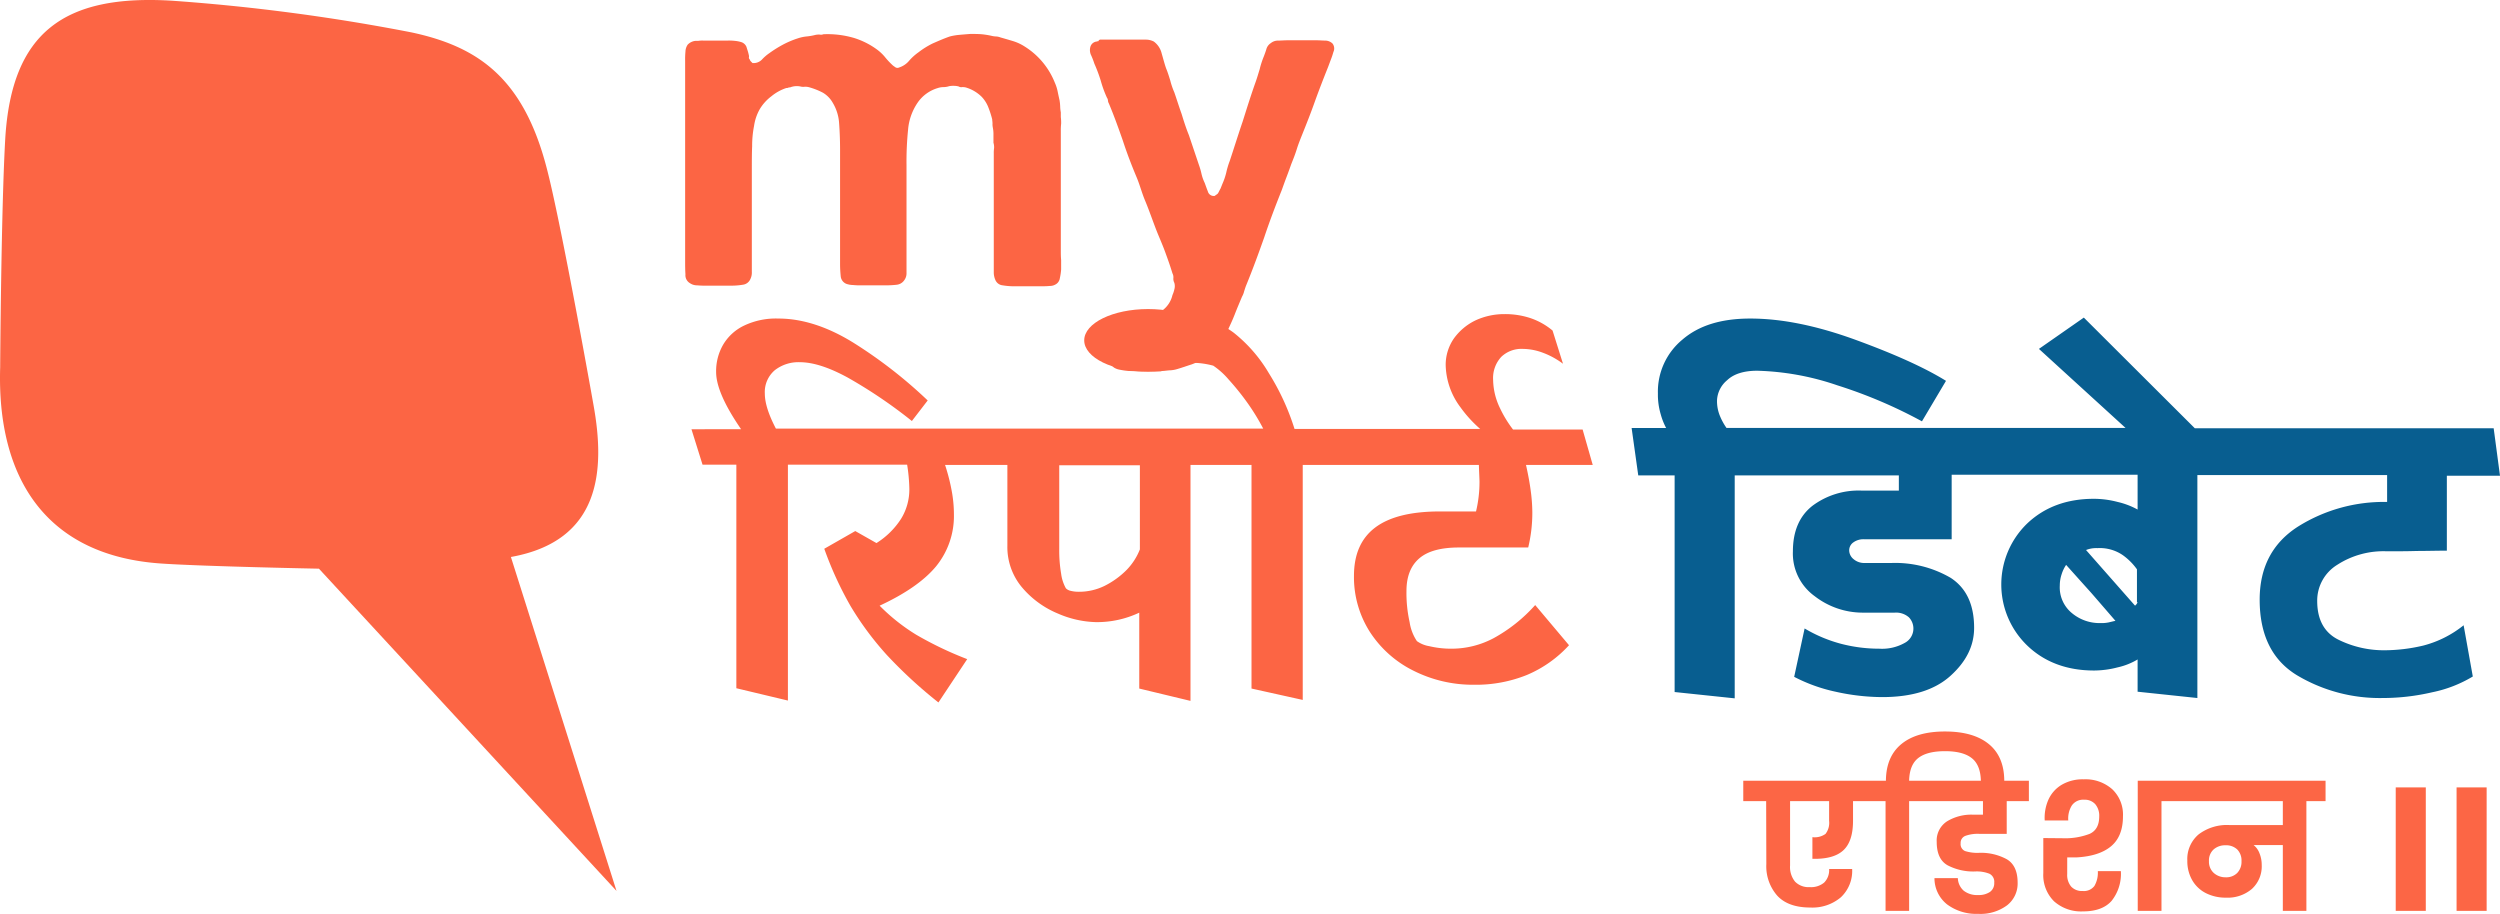
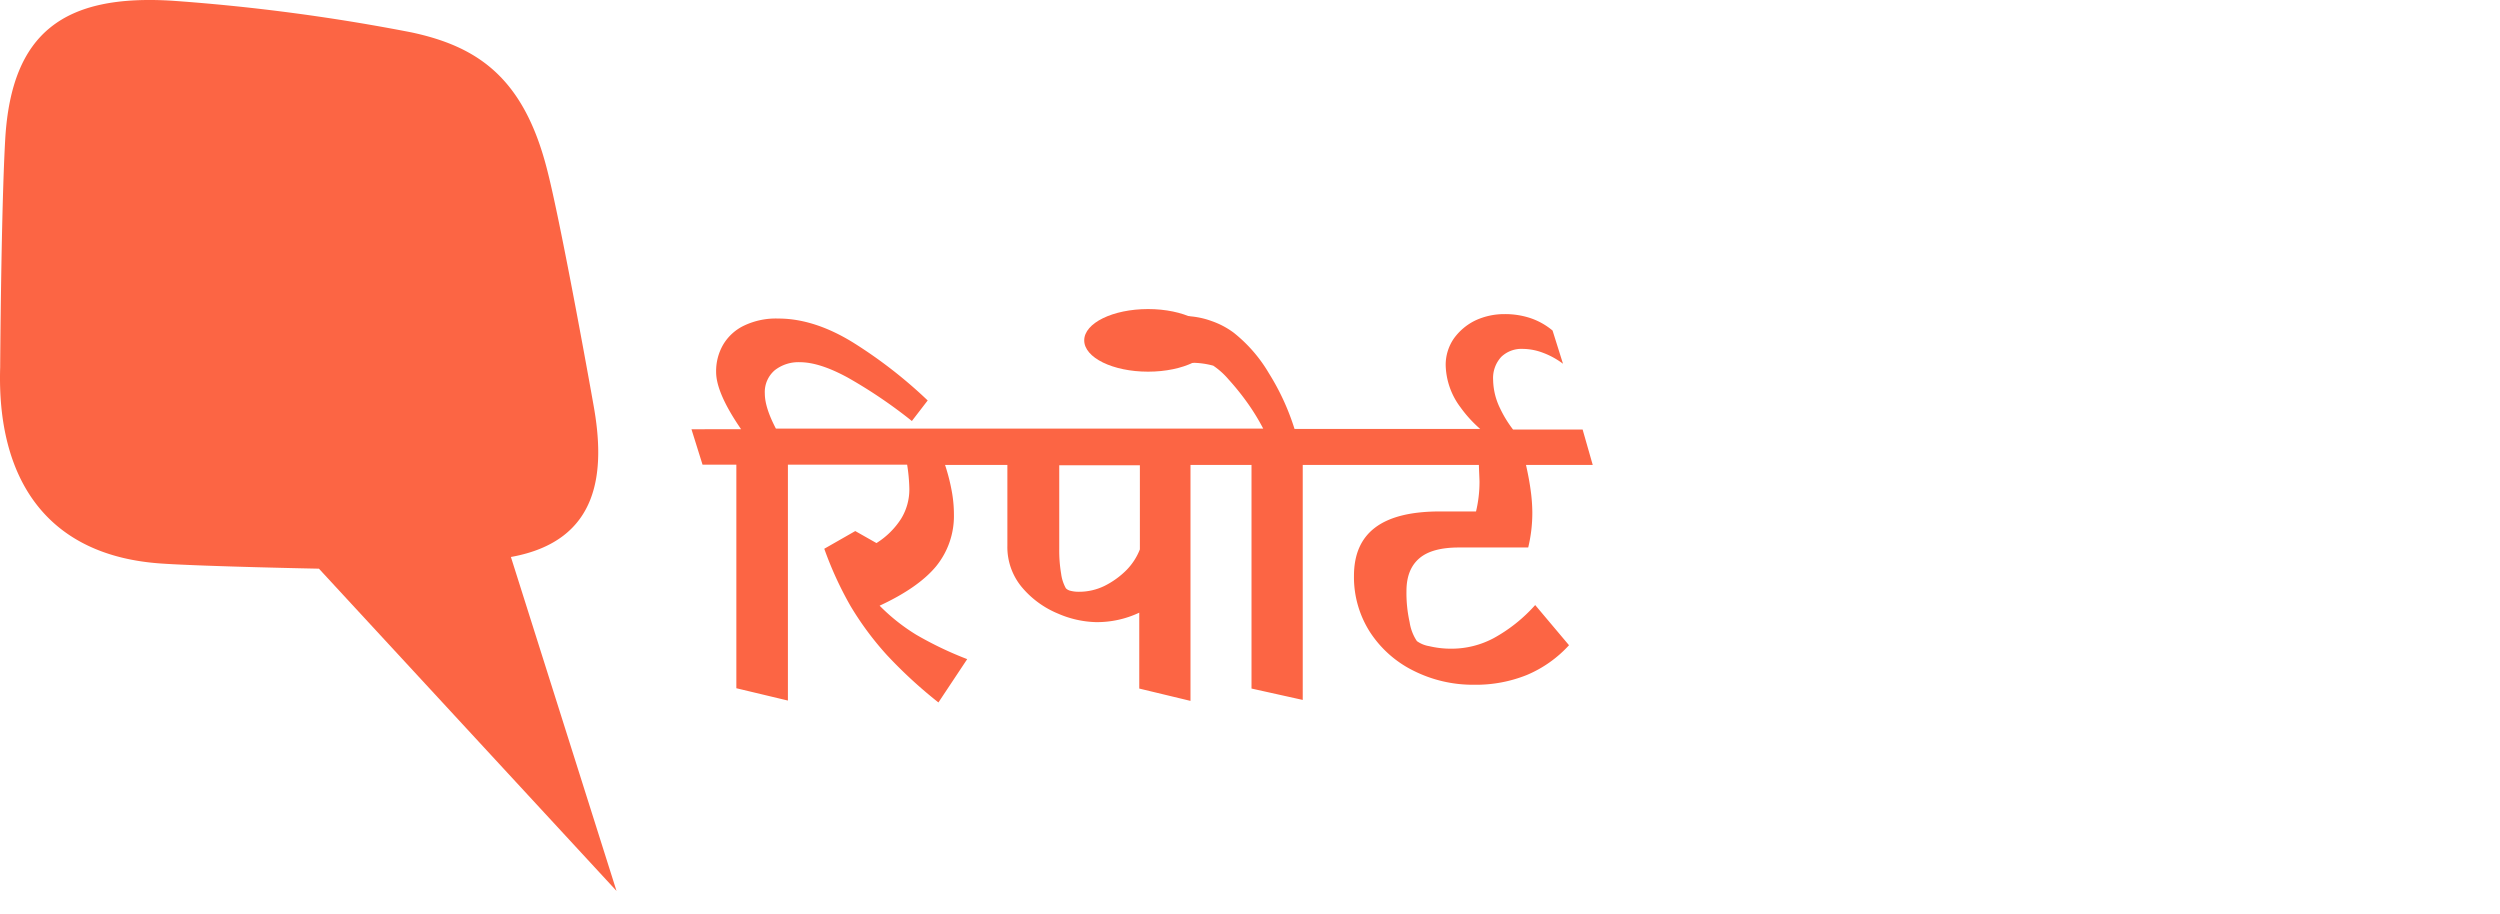
<svg xmlns="http://www.w3.org/2000/svg" width="554.418" height="202.663" viewBox="0 0 554.418 202.663">
  <g id="Group_27122" data-name="Group 27122" transform="translate(-21123 -14051)">
    <g id="logo-myreport-debate-hi" transform="translate(21118.355 14046.231)">
-       <path id="Path_131857" data-name="Path 131857" d="M696.205,177.925a37.633,37.633,0,0,1-8.626,1.052,22.772,22.772,0,0,1-10.169-2.314c-3.156-1.543-4.769-4.418-4.769-8.626a9.315,9.315,0,0,1,4.418-7.995,18.863,18.863,0,0,1,11.01-3.016c2.244,0,4.488,0,6.662-.07,2.174,0,4.418-.07,6.662-.07V140.265h11.782l-1.4-10.52H645.5L620.886,105.2l-9.958,6.943,19.216,17.532h-88.5a13.521,13.521,0,0,1-1.4-2.525,8.581,8.581,0,0,1-.7-3.717,6.155,6.155,0,0,1,2.244-4.348c1.473-1.4,3.717-2.1,6.662-2.1a59.278,59.278,0,0,1,17.743,3.226,105.922,105.922,0,0,1,18.795,7.995l5.33-8.977c-4.629-2.875-11.291-5.891-19.917-9.047s-16.41-4.769-23.494-4.769c-6.452,0-11.431,1.543-15.078,4.7a14.97,14.97,0,0,0-5.4,11.922,15.39,15.39,0,0,0,.631,4.629,14.868,14.868,0,0,0,1.192,3.016H520.6l1.473,10.519h8.065v48.039l13.325,1.4V140.195h36.4v3.366h-8.346a17.113,17.113,0,0,0-10.8,3.366c-2.875,2.244-4.348,5.61-4.348,10.1a11.653,11.653,0,0,0,4.839,9.958,17.41,17.41,0,0,0,10.52,3.647h7.223a4.286,4.286,0,0,1,3.156,1.052,3.6,3.6,0,0,1-.982,5.681,10.225,10.225,0,0,1-5.61,1.262,33.606,33.606,0,0,1-8.345-1.052,31.5,31.5,0,0,1-8.205-3.436l-2.314,10.73a36.249,36.249,0,0,0,9.187,3.3,47.981,47.981,0,0,0,10.309,1.192c6.592,0,11.642-1.543,15.148-4.7s5.26-6.662,5.26-10.66c0-5.19-1.753-8.836-5.19-11.081a24.414,24.414,0,0,0-13.114-3.3h-5.961a3.6,3.6,0,0,1-2.455-.842,2.536,2.536,0,0,1-.982-1.894,2.137,2.137,0,0,1,.912-1.823,3.785,3.785,0,0,1,2.455-.7h19.356V140.055h41.236v7.714a17.15,17.15,0,0,0-4.418-1.683,20.914,20.914,0,0,0-5.26-.7c-6.031,0-10.94,1.823-14.8,5.47a18.8,18.8,0,0,0,0,27.07c3.787,3.647,8.766,5.54,14.8,5.54a20.915,20.915,0,0,0,5.26-.7,14.8,14.8,0,0,0,4.418-1.753v7.153l13.255,1.4V140.125h42.078v5.961a35.8,35.8,0,0,0-19.777,5.47c-5.68,3.647-8.486,9.047-8.486,16.2,0,7.784,2.735,13.395,8.275,16.761a35.81,35.81,0,0,0,19.005,5.049A48.511,48.511,0,0,0,698.1,188.3a28.333,28.333,0,0,0,9.047-3.507l-2.034-11.361A23.737,23.737,0,0,1,696.205,177.925Zm-69.849-5.119a8,8,0,0,1-1.823.14,9.539,9.539,0,0,1-6.242-2.174,7.368,7.368,0,0,1-2.735-6.171,7.944,7.944,0,0,1,.421-2.525,7.833,7.833,0,0,1,.982-2.034c1.823,2.034,3.647,4.068,5.54,6.171,1.823,2.1,3.647,4.208,5.4,6.242C627.478,172.525,626.987,172.665,626.356,172.805Zm6.452-4.488a1.756,1.756,0,0,1-.281.491l-.281.281-10.87-12.343a5.986,5.986,0,0,1,2.525-.421,9.031,9.031,0,0,1,5.61,1.543,13.391,13.391,0,0,1,3.156,3.156v7.294Z" transform="translate(-154.116 -29.999)" fill="#085e90" />
      <g id="Group_27121" data-name="Group 27121" transform="translate(4.645 4.769)">
        <g id="Group_27119" data-name="Group 27119">
          <path id="Path_131858" data-name="Path 131858" d="M141.367,202.347,75.375,130.884s-25.107-.491-34.644-1.122C14.712,128.149,3.912,110.617,4.684,86.211c0,0,.21-34.5,1.122-50.634,1.4-23.7,13.114-32.12,37.029-30.647a439.438,439.438,0,0,1,53.018,7.013c14.8,3.156,24.9,10.1,30.086,30.3,2.595,9.958,7.995,39.2,10.309,52.247,2.665,14.657,1.613,30.226-18.3,33.8Z" transform="translate(-4.645 -4.769)" fill="#fc6544" />
        </g>
        <path id="Path_131859" data-name="Path 131859" d="M401.29,175.913a19.836,19.836,0,0,1-9.538,2.384,20.825,20.825,0,0,1-4.839-.561,6.457,6.457,0,0,1-2.735-1.122,10.219,10.219,0,0,1-1.613-4.208,29.593,29.593,0,0,1-.7-6.873c0-3.3.982-5.681,2.875-7.294s4.839-2.384,8.766-2.384h15.358a32.779,32.779,0,0,0,.912-7.784,37.269,37.269,0,0,0-.351-4.769c-.21-1.613-.561-3.577-1.052-5.751h14.8l-2.244-7.855H405.5a25.635,25.635,0,0,1-2.875-4.7,14.859,14.859,0,0,1-1.543-6.312,6.905,6.905,0,0,1,1.823-5.119,6.46,6.46,0,0,1,4.769-1.753,12.924,12.924,0,0,1,4.418.842,17.606,17.606,0,0,1,4.488,2.455l-2.314-7.364a15.214,15.214,0,0,0-5.049-2.805,17.908,17.908,0,0,0-5.681-.842,15.148,15.148,0,0,0-6.382,1.4,12.685,12.685,0,0,0-4.769,4,10.27,10.27,0,0,0-1.823,5.891,16.122,16.122,0,0,0,3.3,9.4,27.6,27.6,0,0,0,4.348,4.769H357.038a53,53,0,0,0-5.681-12.343,32.475,32.475,0,0,0-7.784-8.977,18.033,18.033,0,0,0-4.909-2.595,18.251,18.251,0,0,0-6.242-1.122,25.538,25.538,0,0,0-9.608,1.543l3.016,10.029a33.431,33.431,0,0,1,7.784-1.192,18.324,18.324,0,0,1,5.4.631,16.772,16.772,0,0,1,3.366,3.016,56.774,56.774,0,0,1,4.138,5.119,48.364,48.364,0,0,1,3.577,5.821H242.025c-1.613-3.086-2.455-5.681-2.455-7.784a6.341,6.341,0,0,1,2.244-5.19,8.524,8.524,0,0,1,5.47-1.753c2.945,0,6.452,1.122,10.59,3.366a107.429,107.429,0,0,1,14.307,9.678l3.507-4.558a103.428,103.428,0,0,0-16.41-12.764c-5.751-3.577-11.361-5.4-16.691-5.4a16.38,16.38,0,0,0-7.574,1.543,10.757,10.757,0,0,0-4.7,4.278,11.707,11.707,0,0,0-1.543,6.031c0,3.086,1.823,7.294,5.54,12.694H223.3l2.455,7.855h7.5v49.582L244.69,189.8V137.482h26.439a37.778,37.778,0,0,1,.491,5.4,12.42,12.42,0,0,1-1.823,6.592,17.475,17.475,0,0,1-5.47,5.4l-4.7-2.665-6.873,3.927a78.741,78.741,0,0,0,5.821,12.694,68.159,68.159,0,0,0,7.995,10.8,102.271,102.271,0,0,0,11.5,10.59l6.382-9.608a78.562,78.562,0,0,1-11.291-5.4,42.649,42.649,0,0,1-8.135-6.452c5.751-2.665,9.958-5.61,12.553-8.766a17.667,17.667,0,0,0,3.927-11.431,28.8,28.8,0,0,0-.491-5.26,43.273,43.273,0,0,0-1.473-5.751H293.36v17.883a13.906,13.906,0,0,0,3.3,9.327,20.815,20.815,0,0,0,7.925,5.751A22.472,22.472,0,0,0,313,172.407a21.911,21.911,0,0,0,9.608-2.1v16.831l11.361,2.735V137.552H347.5v49.582l11.361,2.525V137.552h39.062c.07,2.034.14,3.3.14,3.717a28.307,28.307,0,0,1-.771,6.592H389.3c-6.452,0-11.221,1.192-14.377,3.577s-4.7,5.961-4.7,10.73a22.573,22.573,0,0,0,3.577,12.483,24.374,24.374,0,0,0,9.678,8.556,29.248,29.248,0,0,0,13.255,3.086,30.261,30.261,0,0,0,11.852-2.174,26.692,26.692,0,0,0,9.327-6.592l-7.5-8.906A34.663,34.663,0,0,1,401.29,175.913Zm-78.546-19.636a13.672,13.672,0,0,1-2.945,4.558,18.592,18.592,0,0,1-4.839,3.507,12.8,12.8,0,0,1-5.751,1.332,7.237,7.237,0,0,1-1.823-.21,2.07,2.07,0,0,1-1.052-.561,9,9,0,0,1-1.052-3.226,30.983,30.983,0,0,1-.421-5.47V137.622h17.883v18.655Z" transform="translate(-69.957 -34.439)" fill="#fc6544" />
        <g id="Group_27120" data-name="Group 27120" transform="translate(151.94 7.526)">
-           <path id="Path_131860" data-name="Path 131860" d="M251.947,15.57a20.754,20.754,0,0,1,6.873.842,17.276,17.276,0,0,1,5.19,2.665,10.145,10.145,0,0,1,1.543,1.473,16.81,16.81,0,0,0,1.543,1.683,3.416,3.416,0,0,0,.7.561.864.864,0,0,0,.982.14,4.807,4.807,0,0,0,2.244-1.543,11.576,11.576,0,0,1,2.034-1.823,18.268,18.268,0,0,1,3.156-1.964c1.122-.491,2.384-1.052,3.787-1.543a13.491,13.491,0,0,1,2.034-.351q1.157-.105,2.525-.21c.842,0,1.683,0,2.525.07a17.637,17.637,0,0,1,2.174.351,4.736,4.736,0,0,0,.982.14,3.091,3.091,0,0,1,.982.21c.982.281,1.964.561,2.875.842a10.434,10.434,0,0,1,2.525,1.192,16.748,16.748,0,0,1,6.662,7.995,9.178,9.178,0,0,1,.631,1.964c.14.7.281,1.332.421,1.964a10.54,10.54,0,0,1,.14,1.4,7.724,7.724,0,0,0,.14,1.262v1.052a9.414,9.414,0,0,1,.07,1.473,12.963,12.963,0,0,0-.07,1.613V63.679c0,.561,0,1.192.07,1.964v2.1a13.569,13.569,0,0,1-.281,1.894,1.9,1.9,0,0,1-.631,1.192,2.5,2.5,0,0,1-1.613.561c-.7.07-1.4.07-2.174.07h-5.61a15.213,15.213,0,0,1-2.665-.21,1.943,1.943,0,0,1-1.613-1.192,4.16,4.16,0,0,1-.351-1.613V42.009a7.212,7.212,0,0,1,.07-1.192,3.474,3.474,0,0,0-.14-1.192v-2.1a7.728,7.728,0,0,0-.14-1.262,3.7,3.7,0,0,1-.07-.912c0-.351-.07-.631-.07-.912a21.991,21.991,0,0,0-.912-2.805,7.215,7.215,0,0,0-1.4-2.174,8.365,8.365,0,0,0-3.577-2.1,3.145,3.145,0,0,0-.771-.07,1.08,1.08,0,0,1-.771-.14,4.139,4.139,0,0,0-.982-.14,5.669,5.669,0,0,0-1.122.07,3.971,3.971,0,0,1-1.262.21,3.971,3.971,0,0,0-1.262.21,8.228,8.228,0,0,0-4.418,3.156,12.422,12.422,0,0,0-2.174,6.031,70.137,70.137,0,0,0-.351,7.925V68.518a2.559,2.559,0,0,1-.561,1.683,2.314,2.314,0,0,1-1.543.912,21.374,21.374,0,0,1-2.244.14h-5.681a15.254,15.254,0,0,1-1.823-.07A4.665,4.665,0,0,1,257,70.9,2.012,2.012,0,0,1,255.8,69.22c-.07-.771-.14-1.613-.14-2.665V41.168c0-2.034-.07-3.927-.21-5.821a9.985,9.985,0,0,0-1.4-4.558,6.076,6.076,0,0,0-2.174-2.244,15.474,15.474,0,0,0-3.226-1.262,3.414,3.414,0,0,0-.842-.07,2.411,2.411,0,0,1-.982-.07,4.06,4.06,0,0,0-2.244.21.89.89,0,0,0-.421.07.89.89,0,0,1-.421.07,10.278,10.278,0,0,0-3.3,1.823,9.977,9.977,0,0,0-2.595,2.875,10.6,10.6,0,0,0-1.262,3.717,22.7,22.7,0,0,0-.421,4.488c-.07,1.613-.07,3.366-.07,5.26V68.238a3.3,3.3,0,0,1-.351,1.683,2.079,2.079,0,0,1-1.613,1.192,15.215,15.215,0,0,1-2.665.21H226a19.04,19.04,0,0,1-2.034-.07,2.755,2.755,0,0,1-1.613-.491,2.041,2.041,0,0,1-.982-1.964c-.07-.982-.07-1.964-.07-3.016V21.461a17.759,17.759,0,0,1,.07-2.034,2.877,2.877,0,0,1,.491-1.543,2.745,2.745,0,0,1,1.683-.842h.631a5.668,5.668,0,0,1,1.122-.07h5.47a11.887,11.887,0,0,1,1.613.07,7.072,7.072,0,0,1,1.4.281,1.856,1.856,0,0,1,1.122,1.052c.14.491.351,1.052.491,1.683a1.743,1.743,0,0,1,.07.561.434.434,0,0,0,.14.491,1.13,1.13,0,0,0,.281.491l.351.351a2.558,2.558,0,0,0,2.1-.771,9.6,9.6,0,0,1,1.613-1.4,27.108,27.108,0,0,1,3.016-1.894,20.252,20.252,0,0,1,3.3-1.4,9.184,9.184,0,0,1,1.894-.421,12.39,12.39,0,0,0,2.034-.351,3.726,3.726,0,0,1,.982-.07A1.246,1.246,0,0,0,251.947,15.57Z" transform="translate(-221.3 -15.5)" fill="#fc6544" />
-           <path id="Path_131861" data-name="Path 131861" d="M351.543,17.3h10.1a3.883,3.883,0,0,1,1.823.421,4.607,4.607,0,0,1,1.753,2.665c.351,1.192.631,2.314.982,3.3.351.842.631,1.753.912,2.665a17.044,17.044,0,0,0,.912,2.665c.561,1.613,1.052,3.226,1.613,4.769.491,1.613.982,3.156,1.613,4.7l2.244,6.662a16.036,16.036,0,0,1,.561,1.964,9.342,9.342,0,0,0,.7,1.964c.21.561.421,1.192.7,1.894a1.349,1.349,0,0,0,1.543.982c.14-.14.281-.21.351-.281.07,0,.21-.14.351-.281.21-.351.351-.7.561-1.052l.421-1.052a14.469,14.469,0,0,0,.842-2.455,18.184,18.184,0,0,1,.771-2.595c.982-2.945,1.893-5.891,2.875-8.766.912-2.875,1.823-5.821,2.875-8.766.351-.982.631-1.964.912-2.875a18.731,18.731,0,0,1,.912-2.805c.21-.561.421-1.122.561-1.613a2.319,2.319,0,0,1,.982-1.332,2.5,2.5,0,0,1,1.613-.561c.631,0,1.333-.07,2.1-.07h6.452c.7,0,1.4.07,2.034.07a2.382,2.382,0,0,1,1.473.631,1.79,1.79,0,0,1,.21,1.894,15.781,15.781,0,0,1-.561,1.683l-.631,1.683c-.982,2.455-1.964,4.979-2.875,7.5-.912,2.595-1.894,5.049-2.875,7.5-.421,1.052-.842,2.1-1.192,3.226s-.771,2.174-1.192,3.226c-.351.982-.7,1.964-1.052,2.875s-.7,1.894-1.052,2.875c-1.4,3.506-2.735,7.013-3.927,10.59-1.262,3.577-2.525,7.013-3.927,10.449-.21.491-.351.982-.491,1.4a4.7,4.7,0,0,1-.491,1.262c-.561,1.332-1.122,2.665-1.613,3.927s-1.052,2.455-1.613,3.647a16.755,16.755,0,0,1-2.034,3.226,15.063,15.063,0,0,1-2.875,2.665,13.556,13.556,0,0,1-3.016,1.543c-1.122.351-2.244.771-3.507,1.122a6.917,6.917,0,0,1-1.683.21,6.916,6.916,0,0,0-1.683.21h-4.769c-.771,0-1.543-.07-2.244-.07a15.831,15.831,0,0,1-2.034-.281,3.538,3.538,0,0,1-1.332-.491,2.325,2.325,0,0,1-.7-.982c-.14-.421-.21-.842-.351-1.4V81.329q0-2,1.262-2.525a6.157,6.157,0,0,1,1.4-.281,3.63,3.63,0,0,1,1.543.14h3.927a3.52,3.52,0,0,1,.842-.14,1.867,1.867,0,0,0,.842-.21,5.889,5.889,0,0,0,4.208-4.348,6.52,6.52,0,0,0,.421-1.262,2.617,2.617,0,0,0,0-1.473,1.9,1.9,0,0,1-.21-1.052,1.9,1.9,0,0,0-.21-1.052c-.421-1.4-.912-2.805-1.4-4.138-.491-1.4-1.052-2.735-1.613-4.068s-1.052-2.665-1.543-4-.982-2.665-1.543-4c-.351-.842-.631-1.683-.912-2.525s-.561-1.683-.912-2.525c-1.122-2.665-2.174-5.4-3.086-8.205-.982-2.805-1.964-5.54-3.086-8.205a1.568,1.568,0,0,1-.21-.7,1.119,1.119,0,0,0-.21-.561,25.37,25.37,0,0,1-1.4-3.857,33.755,33.755,0,0,0-1.4-3.717,17.63,17.63,0,0,0-.7-1.823,2.623,2.623,0,0,1-.14-2.034,1.639,1.639,0,0,1,1.4-1.052.762.762,0,0,1,.351-.07C351.262,17.37,351.4,17.37,351.543,17.3Z" transform="translate(-259.532 -16.038)" fill="#fc6544" />
-         </g>
+           </g>
        <ellipse id="Ellipse_199" data-name="Ellipse 199" cx="14.166" cy="6.943" rx="14.166" ry="6.943" transform="translate(240.444 68.539)" fill="#fc6544" />
      </g>
    </g>
-     <path id="Path_131862" data-name="Path 131862" d="M-56.043-24.336H-60.06v4.368q0,4.563-2.164,6.552t-6.844,1.872v-4.8a4.121,4.121,0,0,0,2.905-.722,4,4,0,0,0,.8-2.906v-4.368h-8.658v14.274A5.135,5.135,0,0,0-72.91-6.474a4.2,4.2,0,0,0,3.256,1.209,4.54,4.54,0,0,0,3.2-1.014,3.9,3.9,0,0,0,1.092-3h5.109A8.012,8.012,0,0,1-62.77-3,9.742,9.742,0,0,1-69.537-.741q-4.875,0-7.312-2.613a9.88,9.88,0,0,1-2.437-7.02l-.039-13.962H-84.4V-28.86h28.353Zm3.276-4.524q.039-5.343,3.432-8.132t9.672-2.788q6.279,0,9.691,2.769T-26.52-28.9v1.638h-5.187v-1.287q0-3.666-1.95-5.265t-6.006-1.6q-3.978,0-5.928,1.521t-2.028,5.031h4.212v4.524h-4.212V0h-5.226V-24.336H-57.1V-28.86ZM-32.1-17.082a8.063,8.063,0,0,0-3.042.448,1.649,1.649,0,0,0-1.053,1.657A1.638,1.638,0,0,0-35.2-13.26a8.939,8.939,0,0,0,3.062.39,11.986,11.986,0,0,1,6.182,1.424q2.4,1.424,2.4,5.207A6.123,6.123,0,0,1-25.9-1.229a9.894,9.894,0,0,1-6.4,1.892,10.855,10.855,0,0,1-6.883-2.086A7.4,7.4,0,0,1-42-7.254h5.187a3.872,3.872,0,0,0,1.306,2.789,4.831,4.831,0,0,0,3.179.955A4.459,4.459,0,0,0-29.7-4.193a2.351,2.351,0,0,0,.956-2.047A1.989,1.989,0,0,0-29.8-8.229a7.583,7.583,0,0,0-3.159-.507A12.337,12.337,0,0,1-39.078-10.1Q-41.5-11.466-41.5-15.288a5.06,5.06,0,0,1,2.282-4.563,10.362,10.362,0,0,1,5.752-1.482h2.223v-3h-14.2V-28.86H-21.06v4.524h-4.914v7.254Zm19.539,8.931a4,4,0,0,0,.878,2.769,3.26,3.26,0,0,0,2.555.975A2.914,2.914,0,0,0-6.532-5.518a5.853,5.853,0,0,0,.761-3.3H-.663A9.615,9.615,0,0,1-2.73-2.2Q-4.8.117-9.048.117a9,9,0,0,1-6.435-2.242,8.186,8.186,0,0,1-2.379-6.26v-7.761l4.251.039a15.178,15.178,0,0,0,5.986-.955q2.165-.955,2.165-3.881a3.952,3.952,0,0,0-.877-2.711,3.129,3.129,0,0,0-2.477-.994,3.043,3.043,0,0,0-2.73,1.287,5.472,5.472,0,0,0-.78,3.315H-17.55a9.956,9.956,0,0,1,.8-4.563,7.384,7.384,0,0,1,2.906-3.315,9.153,9.153,0,0,1,4.953-1.248,8.928,8.928,0,0,1,6.318,2.2A7.761,7.761,0,0,1-.195-20.982q0,4.446-2.633,6.649t-7.663,2.477h-2.067ZM8.346,0H3.081V-28.86h9.477v4.524H8.346ZM28.782-14.586a4.217,4.217,0,0,1,1.306,1.833,6.817,6.817,0,0,1,.487,2.574,6.78,6.78,0,0,1-2.164,5.3,8.269,8.269,0,0,1-5.753,1.95,9.649,9.649,0,0,1-4.446-.994,7.272,7.272,0,0,1-3.042-2.866,8.433,8.433,0,0,1-1.092-4.329,7.145,7.145,0,0,1,2.516-5.85A10.4,10.4,0,0,1,23.4-19.032H35.256v-5.3H11.505V-28.86H44.733v4.524H40.482V0H35.256V-14.586Zm-9.906,3.549A3.345,3.345,0,0,0,19.949-8.4a3.869,3.869,0,0,0,2.671.956A3.4,3.4,0,0,0,25.136-8.4a3.557,3.557,0,0,0,.955-2.632,3.478,3.478,0,0,0-.936-2.574,3.532,3.532,0,0,0-2.613-.936,3.82,3.82,0,0,0-2.632.917A3.284,3.284,0,0,0,18.876-11.037ZM66.963-27.378V0H60.294V-27.378Zm13.494,0V0H73.788V-27.378Z" transform="translate(21594 14253)" fill="#fc6645" />
  </g>
</svg>